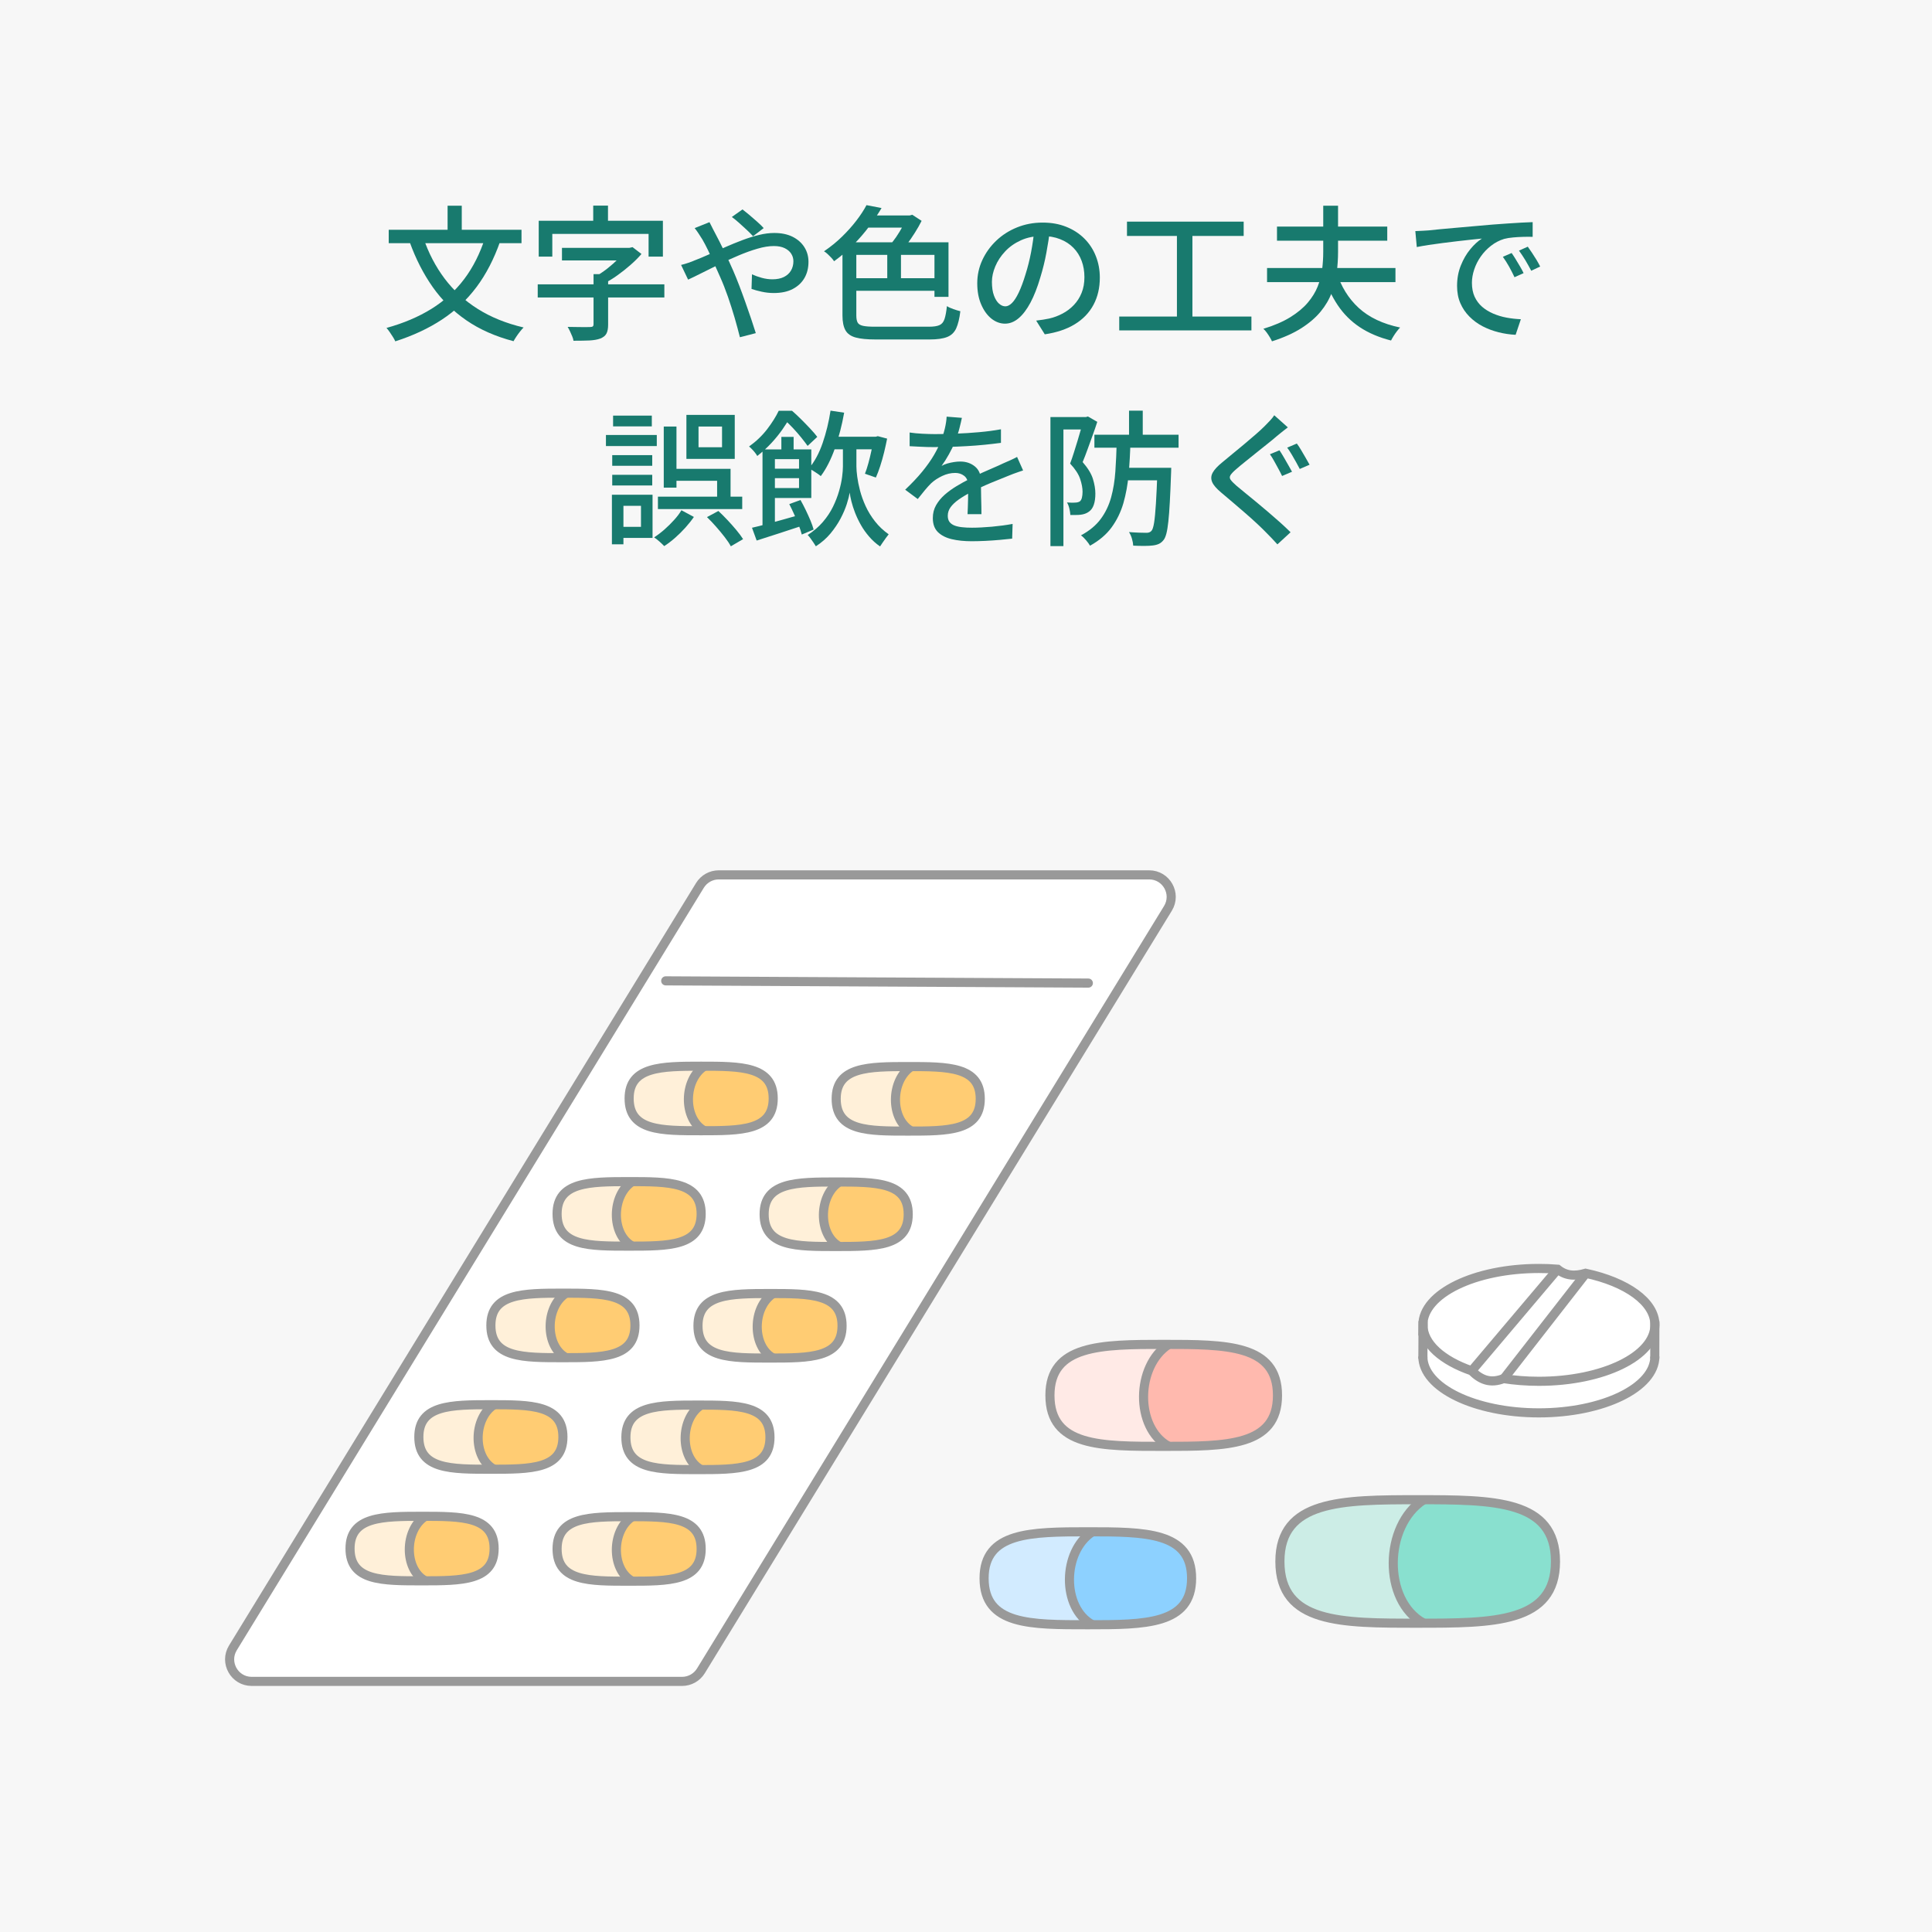
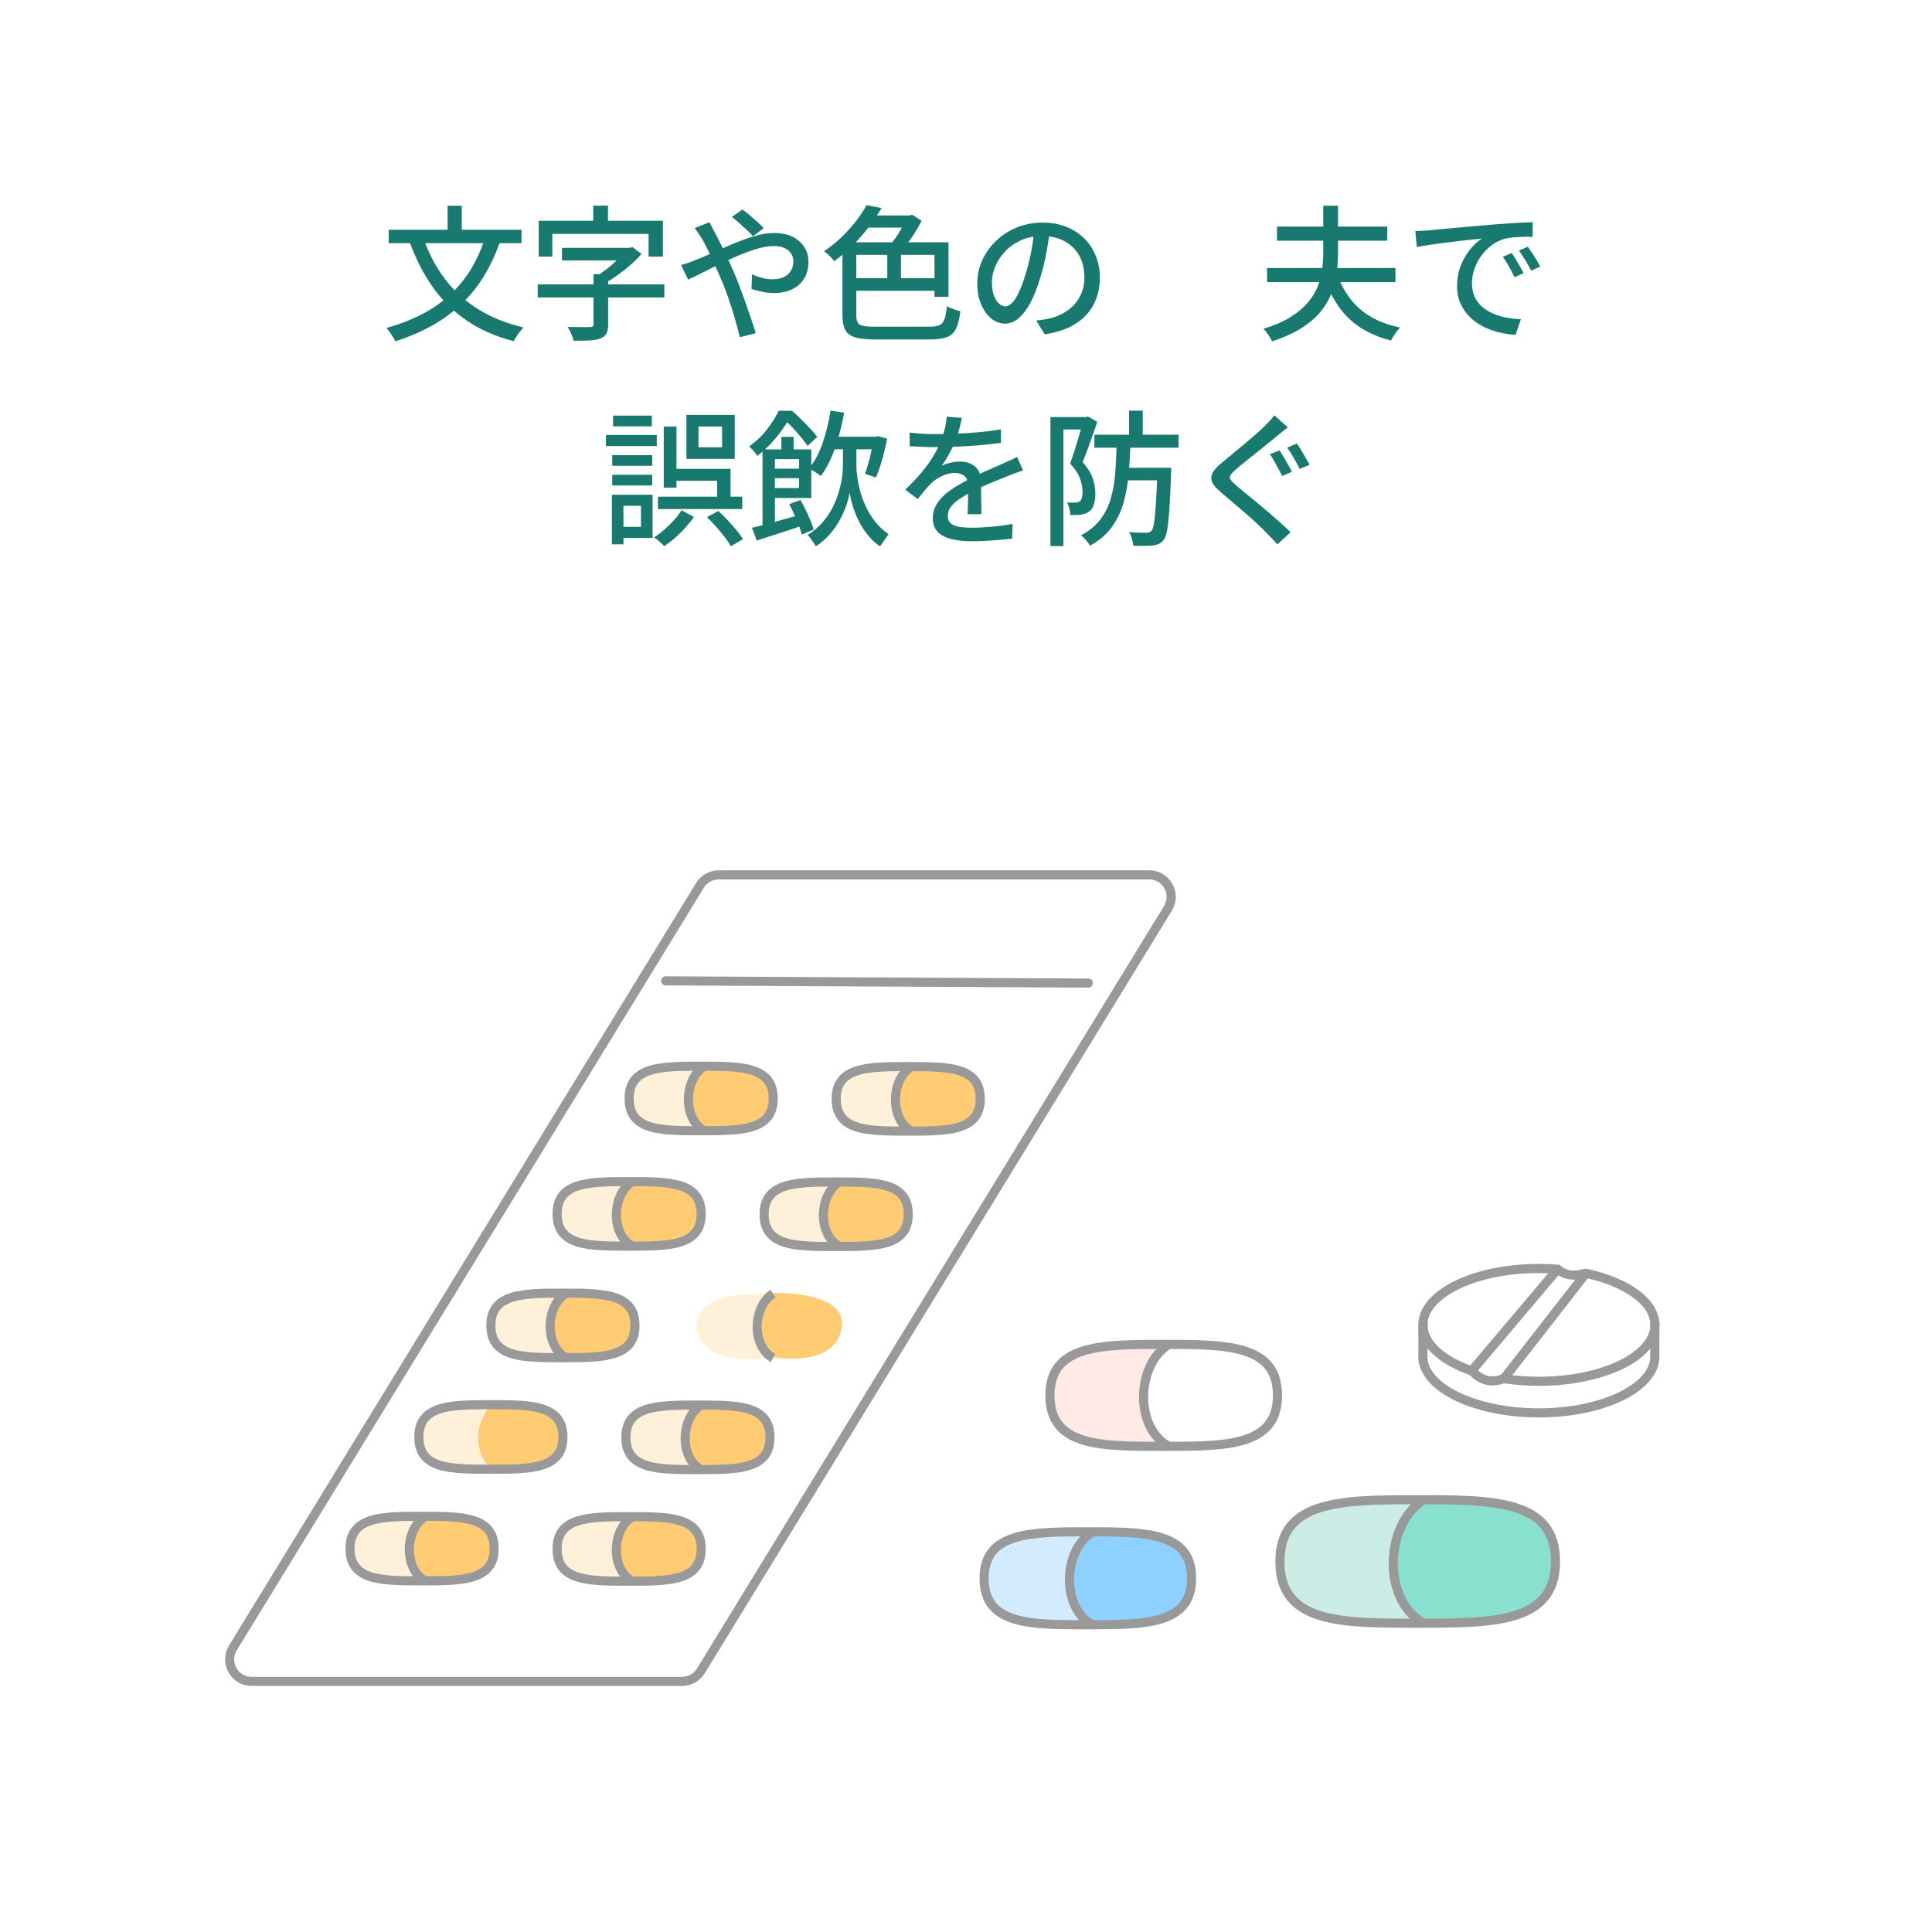
<svg xmlns="http://www.w3.org/2000/svg" id="_レイヤー_2" data-name="レイヤー 2" viewBox="0 0 424 424">
  <defs>
    <style>
      .cls-1 {
        fill: #ccede6;
      }

      .cls-2 {
        fill: #187a6e;
      }

      .cls-3 {
        fill: #ffcc73;
      }

      .cls-4 {
        fill: #8dd1ff;
      }

      .cls-5, .cls-6, .cls-7 {
        stroke: #999;
        stroke-miterlimit: 10;
        stroke-width: 2px;
      }

      .cls-5, .cls-8 {
        fill: #fff;
      }

      .cls-6, .cls-7 {
        fill: none;
      }

      .cls-9 {
        fill: #fff0d9;
      }

      .cls-7 {
        stroke-linecap: round;
      }

      .cls-10 {
        fill: #f7f7f7;
      }

      .cls-11 {
        fill: #d2ebff;
      }

      .cls-12 {
        fill: #89e0cf;
      }

      .cls-13 {
        fill: #ffb9ae;
      }

      .cls-14 {
        fill: #ffeae6;
      }
    </style>
  </defs>
  <g id="_レイヤー_3" data-name="レイヤー 3">
    <g>
-       <rect class="cls-10" width="424" height="424" />
      <g>
        <path class="cls-2" d="M106.53,52l3.24.96c-1.35,3.86-3.08,7.21-5.19,10.03-2.12,2.83-4.65,5.21-7.6,7.15-2.95,1.94-6.36,3.53-10.23,4.77-.11-.26-.27-.57-.5-.93-.22-.36-.46-.73-.72-1.1-.26-.37-.49-.68-.71-.91,3.76-1.04,7.05-2.44,9.87-4.19s5.21-3.92,7.17-6.51c1.96-2.59,3.51-5.68,4.66-9.26ZM85.31,50.43h29.14v2.94h-29.14v-2.94ZM92.91,52.19c1.13,3.33,2.68,6.3,4.65,8.93,1.97,2.62,4.39,4.85,7.28,6.67,2.88,1.82,6.24,3.18,10.07,4.08-.24.24-.5.53-.79.9-.29.36-.55.73-.8,1.1s-.45.71-.62,1.01c-3.97-1.04-7.42-2.57-10.32-4.56-2.91-2-5.38-4.43-7.41-7.31-2.03-2.88-3.72-6.18-5.06-9.89l3.01-.93ZM98.23,45.15h3.11v7.07h-3.11v-7.07Z" />
        <path class="cls-2" d="M118.01,62.4h27.79v2.88h-27.79v-2.88ZM118.23,48.45h27.25v7.87h-3.14v-4.99h-21.13v4.99h-2.98v-7.87ZM123.33,54.4h14.91v2.75h-14.91v-2.75ZM130.25,60.16h3.21v11.1c0,.83-.12,1.48-.37,1.95-.25.47-.7.83-1.36,1.09-.64.24-1.44.37-2.39.42-.95.04-2.11.06-3.48.06-.04-.3-.14-.63-.29-.99-.15-.36-.31-.73-.48-1.09-.17-.36-.34-.68-.51-.96.68,0,1.36.01,2.04.03.67.02,1.27.03,1.78.02s.88-.02,1.09-.02c.3,0,.5-.05.61-.14.11-.1.16-.25.16-.46v-11.01ZM130.19,45.12h3.24v5.44h-3.24v-5.44ZM137.31,54.4h.8l.71-.16,1.96,1.5c-.68.79-1.47,1.58-2.37,2.37s-1.84,1.54-2.84,2.26-1.99,1.33-3,1.84c-.17-.26-.43-.55-.77-.9-.34-.34-.62-.61-.83-.8.81-.47,1.62-1.02,2.42-1.66.8-.64,1.55-1.3,2.24-1.98.69-.68,1.25-1.3,1.68-1.86v-.61Z" />
        <path class="cls-2" d="M149.49,58.14c.53-.13,1.08-.29,1.63-.48.55-.19.97-.35,1.25-.48,1-.38,2.09-.84,3.25-1.36,1.16-.52,2.36-1.06,3.59-1.6,1.23-.54,2.47-1.05,3.72-1.52,1.25-.47,2.47-.85,3.65-1.14,1.19-.29,2.3-.43,3.35-.43,1.56,0,2.9.28,4.01.83,1.11.56,1.97,1.31,2.58,2.27.61.96.91,2.04.91,3.23,0,1.34-.29,2.53-.88,3.55-.59,1.02-1.45,1.83-2.58,2.42s-2.52.88-4.17.88c-.9,0-1.78-.1-2.64-.29-.87-.19-1.61-.39-2.23-.61l.1-3.2c.66.3,1.38.55,2.16.77.78.21,1.55.32,2.32.32,1,0,1.85-.17,2.53-.51.68-.34,1.2-.81,1.55-1.41.35-.6.53-1.28.53-2.05,0-.6-.16-1.15-.48-1.65-.32-.5-.8-.91-1.44-1.22-.64-.31-1.43-.46-2.37-.46-1.07,0-2.27.19-3.59.58-1.33.38-2.71.88-4.15,1.49s-2.86,1.25-4.25,1.94-2.68,1.32-3.86,1.92c-1.19.6-2.18,1.08-2.97,1.44l-1.54-3.23ZM155.71,48.77c.11.19.23.43.37.72.14.29.28.58.43.86.15.29.28.53.38.72.64,1.2,1.32,2.54,2.04,4.03s1.38,2.94,2,4.35c.41.94.84,2.01,1.3,3.2.46,1.2.91,2.43,1.36,3.7.45,1.27.87,2.49,1.27,3.66.39,1.17.73,2.21,1.01,3.1l-3.49.9c-.32-1.3-.71-2.72-1.15-4.26-.45-1.54-.94-3.07-1.47-4.61-.54-1.54-1.1-2.98-1.7-4.32-.47-1.07-.93-2.1-1.38-3.1-.45-1-.88-1.94-1.3-2.82-.42-.87-.83-1.65-1.23-2.34-.21-.34-.48-.76-.8-1.25-.32-.49-.62-.91-.9-1.25l3.27-1.31ZM165.26,51.84c-.38-.43-.86-.9-1.41-1.42-.56-.52-1.12-1.04-1.7-1.55s-1.09-.93-1.54-1.25l2.34-1.66c.36.28.84.66,1.43,1.15.59.49,1.18,1,1.78,1.54.6.53,1.08,1,1.44,1.41l-2.34,1.79Z" />
        <path class="cls-2" d="M190.17,45.02l3.3.64c-.79,1.32-1.69,2.67-2.71,4.03s-2.16,2.69-3.43,3.98c-1.27,1.29-2.7,2.51-4.28,3.66-.15-.23-.35-.49-.61-.77-.26-.28-.52-.54-.8-.8-.28-.26-.54-.46-.8-.61,1.47-1,2.8-2.08,3.97-3.23,1.18-1.15,2.22-2.32,3.13-3.5.91-1.18,1.65-2.32,2.23-3.41ZM184.88,53.18h3.05v16.06c0,.68.1,1.2.29,1.55.19.35.59.59,1.19.72s1.47.19,2.63.19h11.8c1.03,0,1.8-.11,2.32-.34.52-.22.9-.67,1.12-1.33.22-.66.4-1.61.53-2.85.36.24.84.45,1.43.66s1.1.36,1.52.46c-.19,1.6-.5,2.85-.91,3.76-.42.91-1.08,1.54-1.99,1.9-.91.36-2.2.54-3.86.54h-11.83c-1.86,0-3.32-.14-4.38-.43-1.06-.29-1.81-.82-2.24-1.58-.44-.77-.66-1.86-.66-3.26v-16.06ZM186.39,53.18h21.77v11.97h-3.08v-9.22h-18.69v-2.75ZM186.51,61.06h19.52v2.75h-19.52v-2.75ZM190.33,47.29h9.97v2.66h-11.28l1.31-2.66ZM194.72,54.3h3.01v8.13h-3.01v-8.13ZM198.92,47.29h.71l.58-.16,2.05,1.34c-.43.85-.92,1.73-1.49,2.62-.57.9-1.15,1.75-1.76,2.56-.61.81-1.2,1.53-1.78,2.14-.15-.19-.34-.42-.58-.67-.24-.26-.47-.5-.71-.74-.24-.23-.46-.43-.67-.58.49-.53.97-1.15,1.44-1.84.47-.69.9-1.4,1.3-2.13s.7-1.38.91-1.95v-.61Z" />
        <path class="cls-2" d="M230.46,50.27c-.21,1.64-.49,3.38-.82,5.2-.33,1.82-.78,3.63-1.33,5.42-.64,2.18-1.36,4.02-2.16,5.52s-1.67,2.65-2.61,3.44c-.94.79-1.93,1.18-2.98,1.18s-2.06-.37-2.98-1.1c-.92-.74-1.67-1.77-2.24-3.1-.58-1.33-.87-2.88-.87-4.66s.37-3.49,1.11-5.09c.74-1.6,1.76-3.02,3.06-4.26s2.82-2.21,4.55-2.91c1.73-.7,3.6-1.06,5.61-1.06s3.66.31,5.21.93c1.55.62,2.87,1.48,3.97,2.58s1.94,2.38,2.52,3.86c.58,1.47.87,3.04.87,4.7,0,2.24-.46,4.23-1.39,5.97-.93,1.74-2.29,3.16-4.09,4.26s-4,1.84-6.6,2.22l-1.89-3.01c.56-.06,1.07-.13,1.54-.21.47-.07.91-.15,1.31-.24,1.03-.23,2-.6,2.93-1.09.93-.49,1.76-1.11,2.48-1.87.73-.76,1.3-1.65,1.71-2.67.42-1.02.62-2.18.62-3.46s-.2-2.47-.61-3.57c-.41-1.1-1-2.05-1.8-2.86-.79-.81-1.76-1.45-2.92-1.9-1.15-.46-2.46-.69-3.91-.69-1.75,0-3.31.31-4.68.93-1.37.62-2.53,1.43-3.48,2.45-.95,1.01-1.67,2.11-2.16,3.28-.49,1.17-.74,2.3-.74,3.39,0,1.22.15,2.22.45,3.02.3.8.67,1.39,1.12,1.78s.91.58,1.38.58.95-.24,1.44-.72c.49-.48.99-1.24,1.49-2.29.5-1.05,1-2.38,1.49-4,.49-1.54.9-3.17,1.23-4.91.33-1.74.57-3.44.72-5.1l3.43.06Z" />
-         <path class="cls-2" d="M245.63,69.47h29.01v3.04h-29.01v-3.04ZM247.33,48.64h25.61v3.14h-25.61v-3.14ZM258.29,50.3h3.4v20.38h-3.4v-20.38Z" />
        <path class="cls-2" d="M290.41,45.15h3.24v10.14c0,1.49-.1,3-.29,4.51s-.56,3-1.11,4.45c-.54,1.45-1.35,2.83-2.42,4.13-1.07,1.3-2.47,2.51-4.2,3.62-1.73,1.11-3.89,2.08-6.48,2.91-.11-.26-.27-.56-.48-.91-.21-.35-.44-.7-.69-1.04s-.49-.61-.72-.8c2.37-.72,4.35-1.58,5.93-2.56,1.58-.98,2.85-2.04,3.81-3.17s1.69-2.32,2.18-3.55c.49-1.24.82-2.5.98-3.78.16-1.28.24-2.55.24-3.81v-10.14ZM278.07,58.82h28.18v3.1h-28.18v-3.1ZM280.25,49.73h24.2v3.1h-24.2v-3.1ZM293.3,59.65c1,3.22,2.64,5.87,4.9,7.94,2.26,2.07,5.29,3.5,9.07,4.29-.21.21-.45.49-.71.83-.26.34-.5.69-.72,1.04s-.41.68-.56.98c-2.67-.68-4.96-1.66-6.88-2.94s-3.52-2.88-4.81-4.8-2.35-4.15-3.16-6.69l2.85-.64Z" />
        <path class="cls-2" d="M310.58,50.72c.62-.02,1.19-.05,1.72-.08.52-.03.95-.06,1.27-.08.58-.06,1.35-.14,2.32-.24s2.08-.2,3.32-.3c1.24-.11,2.56-.22,3.97-.35s2.85-.26,4.33-.38c1.13-.08,2.24-.17,3.32-.24,1.08-.07,2.09-.14,3.03-.19.94-.05,1.77-.09,2.5-.11v3.23c-.6-.02-1.28-.02-2.04,0-.76.02-1.51.06-2.24.13-.74.06-1.39.17-1.97.32-1.05.32-2.01.82-2.88,1.5-.88.68-1.63,1.47-2.26,2.37-.63.9-1.11,1.85-1.44,2.85-.33,1-.5,1.97-.5,2.91,0,1.17.2,2.19.59,3.06.4.86.95,1.6,1.65,2.21.71.61,1.52,1.11,2.44,1.5.92.39,1.9.69,2.93.88,1.04.19,2.08.31,3.13.35l-1.15,3.42c-1.26-.06-2.51-.25-3.75-.56-1.24-.31-2.4-.75-3.49-1.31-1.09-.57-2.06-1.28-2.9-2.13-.85-.85-1.51-1.83-1.99-2.94s-.72-2.37-.72-3.78c0-1.62.27-3.11.82-4.48s1.23-2.55,2.07-3.57c.83-1.01,1.69-1.8,2.56-2.35-.64.06-1.43.14-2.37.24-.94.1-1.95.21-3.03.34-1.08.13-2.16.26-3.25.4-1.09.14-2.12.28-3.09.43-.97.15-1.82.3-2.55.45l-.32-3.49ZM331.74,55.52c.26.36.54.8.87,1.33.32.52.64,1.06.96,1.6s.59,1.04.8,1.49l-1.99.9c-.38-.81-.79-1.59-1.2-2.34-.42-.75-.87-1.46-1.36-2.14l1.92-.83ZM335.29,54.14c.26.36.56.79.9,1.3s.67,1.02.99,1.55c.32.53.6,1.04.83,1.5l-1.96.93c-.43-.81-.85-1.57-1.28-2.29-.43-.71-.9-1.42-1.41-2.13l1.92-.86Z" />
        <path class="cls-2" d="M132.98,95.46h11.16v2.43h-11.16v-2.43ZM134.29,108.58h2.53v10.88h-2.53v-10.88ZM134.36,99.88h8.78v2.34h-8.78v-2.34ZM134.36,104.2h8.78v2.34h-8.78v-2.34ZM134.55,91.21h8.5v2.37h-8.5v-2.37ZM135.77,108.58h7.44v9.47h-7.44v-2.43h4.9v-4.61h-4.9v-2.43ZM149.55,111.98l2.73,1.47c-.51.75-1.13,1.52-1.84,2.32-.72.8-1.47,1.55-2.28,2.26s-1.6,1.31-2.39,1.82c-.26-.28-.6-.61-1.03-.99-.43-.38-.82-.69-1.19-.93.77-.49,1.53-1.07,2.29-1.74.76-.67,1.47-1.38,2.13-2.11s1.19-1.43,1.57-2.1ZM144.39,109h18.5v2.72h-18.5v-2.72ZM145.67,93.61h2.79v13.41h-2.79v-13.41ZM147.12,102.89h13.21v7.42h-2.95v-4.8h-10.26v-2.62ZM150.64,91.05h10.61v9.66h-10.61v-9.66ZM153.3,93.61v4.54h5.16v-4.54h-5.16ZM155.16,113.48l2.5-1.34c.64.6,1.31,1.26,2,2,.69.74,1.35,1.47,1.96,2.21.61.74,1.1,1.39,1.46,1.97l-2.69,1.57c-.32-.6-.77-1.27-1.35-2.02-.58-.75-1.2-1.5-1.88-2.27-.67-.77-1.34-1.47-2-2.11Z" />
        <path class="cls-2" d="M170.9,90.15h1.63v.61h.9v.8c-.47.81-1.04,1.7-1.71,2.67s-1.47,1.96-2.39,2.96c-.92,1-1.97,1.96-3.14,2.88-.13-.23-.29-.48-.5-.74-.2-.26-.42-.51-.66-.75-.23-.25-.45-.44-.64-.59,1.58-1.13,2.91-2.41,3.99-3.82,1.08-1.42,1.92-2.76,2.52-4.02ZM165.04,115.82c.94-.21,2.01-.48,3.22-.8,1.21-.32,2.48-.67,3.83-1.06,1.35-.38,2.69-.77,4.04-1.15l.35,2.43c-1.82.6-3.63,1.2-5.45,1.79-1.82.6-3.47,1.13-4.97,1.6l-1.03-2.82ZM167.34,98.63h2.72v17.92h-2.72v-17.92ZM169.01,98.63h9.04v10.66h-9.04v-2.18h6.35v-6.34h-6.35v-2.14ZM169.01,102.86h7.69v2.08h-7.69v-2.08ZM171.48,95.88h2.69v3.74h-2.69v-3.74ZM171.7,90.15h2.12c.64.55,1.31,1.18,2,1.87.7.69,1.36,1.38,1.99,2.05s1.15,1.27,1.55,1.81l-2.12,1.98c-.36-.51-.82-1.11-1.38-1.81-.56-.69-1.16-1.39-1.81-2.08s-1.28-1.31-1.88-1.84h-.48v-1.98ZM173.21,110.63l2.47-.9c.38.68.77,1.42,1.15,2.21.38.79.73,1.56,1.04,2.3.31.75.54,1.41.69,1.98l-2.6,1.09c-.15-.6-.37-1.28-.67-2.05-.3-.77-.63-1.56-.99-2.37-.36-.81-.73-1.57-1.09-2.27ZM186.48,96.94h1.47v5.44c0,.58.06,1.32.18,2.24s.32,1.93.61,3.04.7,2.25,1.23,3.41c.53,1.16,1.22,2.28,2.05,3.34.83,1.07,1.84,2.02,3.01,2.85-.17.21-.37.48-.61.8-.24.32-.46.64-.69.98-.22.33-.42.62-.59.88-.9-.62-1.7-1.34-2.4-2.16-.71-.82-1.31-1.67-1.81-2.56-.5-.88-.92-1.77-1.27-2.66-.34-.88-.61-1.71-.8-2.48-.19-.77-.32-1.42-.38-1.95-.11.66-.32,1.49-.64,2.5-.32,1-.77,2.06-1.36,3.18s-1.33,2.21-2.21,3.28c-.89,1.07-1.96,2-3.22,2.82-.13-.21-.3-.48-.51-.8-.21-.32-.43-.63-.66-.94s-.43-.56-.62-.75c1.3-.83,2.41-1.78,3.33-2.85.92-1.07,1.66-2.19,2.23-3.36.57-1.17,1.01-2.32,1.33-3.44.32-1.12.54-2.14.66-3.07s.18-1.69.18-2.29v-5.44h1.51ZM182.28,90.12l2.98.45c-.49,2.77-1.17,5.38-2.02,7.81-.86,2.43-1.89,4.47-3.11,6.11-.17-.15-.42-.34-.74-.56-.32-.22-.65-.44-.98-.64-.33-.2-.62-.37-.88-.5,1.24-1.47,2.24-3.33,3.01-5.57.77-2.24,1.35-4.61,1.73-7.1ZM181.77,95.85h10.68v2.75h-10.68v-2.75ZM191.71,95.85h.48l.45-.13,2.05.54c-.19.98-.42,2-.67,3.04-.26,1.05-.54,2.04-.85,2.99-.31.95-.62,1.79-.95,2.51l-2.4-.83c.26-.64.5-1.39.74-2.26.24-.86.46-1.76.66-2.7s.37-1.82.5-2.66v-.51Z" />
        <path class="cls-2" d="M211.1,91.69c-.13.62-.3,1.37-.53,2.26-.22.89-.55,1.88-.98,2.99-.36.9-.81,1.81-1.33,2.75-.52.94-1.06,1.79-1.62,2.56.36-.21.79-.39,1.27-.53.48-.14.97-.24,1.47-.32s.96-.11,1.36-.11c1.28,0,2.36.37,3.24,1.1.88.74,1.31,1.8,1.31,3.18v1.57c0,.62.01,1.27.03,1.95.02.68.04,1.36.05,2.02s.02,1.24.02,1.73h-3.05c.02-.4.04-.88.06-1.42s.04-1.11.05-1.71c.01-.6.02-1.17.02-1.73v-1.47c-.02-.96-.31-1.65-.87-2.08-.56-.43-1.21-.64-1.96-.64-.96,0-1.92.22-2.87.67-.95.45-1.77.99-2.45,1.63-.45.45-.91.96-1.39,1.54-.48.58-.99,1.21-1.52,1.89l-2.76-2.05c1.47-1.39,2.72-2.71,3.75-3.97,1.03-1.26,1.88-2.46,2.55-3.6.67-1.14,1.2-2.22,1.59-3.25.34-.88.62-1.77.83-2.67.21-.91.34-1.75.38-2.54l3.33.26ZM199.63,94.92c.85.13,1.79.22,2.82.27,1.03.05,1.92.08,2.69.08,1.43,0,2.98-.03,4.65-.1,1.67-.06,3.35-.17,5.05-.32,1.7-.15,3.31-.36,4.83-.64v2.98c-1.13.15-2.34.29-3.62.42-1.28.13-2.59.23-3.91.3-1.33.08-2.6.13-3.82.16s-2.33.05-3.33.05c-.45,0-.98,0-1.59-.02s-1.24-.04-1.89-.08-1.28-.08-1.88-.1v-3.01ZM224.54,103.24c-.3.11-.65.22-1.04.35-.39.13-.79.27-1.17.42-.38.15-.74.29-1.06.42-1.09.43-2.36.94-3.8,1.54-1.44.6-2.92,1.29-4.44,2.08-1.03.53-1.91,1.07-2.66,1.6s-1.33,1.09-1.75,1.66c-.42.58-.62,1.21-.62,1.89,0,.55.13,1,.38,1.34.26.34.62.6,1.07.78s1.02.31,1.67.38c.65.08,1.38.11,2.2.11,1.28,0,2.74-.08,4.36-.22,1.62-.15,3.14-.35,4.55-.61l-.1,3.23c-.77.08-1.67.18-2.69.27s-2.08.17-3.16.22-2.1.08-3.06.08c-1.6,0-3.05-.15-4.33-.45-1.28-.3-2.3-.82-3.05-1.55-.75-.74-1.12-1.76-1.12-3.09,0-1.04.24-1.99.72-2.83s1.11-1.6,1.89-2.29c.78-.68,1.65-1.31,2.61-1.89s1.91-1.1,2.85-1.57c1-.53,1.94-1,2.81-1.39s1.68-.75,2.44-1.07c.76-.32,1.47-.64,2.13-.96.56-.23,1.08-.46,1.57-.69.49-.22.98-.46,1.47-.72l1.31,2.94Z" />
        <path class="cls-2" d="M230.53,91.53h8.11v2.72h-5.26v25.6h-2.85v-28.32ZM237.77,91.53h.54l.45-.13,2.05,1.18c-.3.94-.64,1.92-1.01,2.94-.38,1.02-.74,2.04-1.11,3.06-.36,1.01-.73,1.96-1.09,2.83,1.15,1.32,1.91,2.56,2.26,3.71.35,1.15.53,2.22.53,3.2s-.11,1.78-.34,2.45-.58,1.18-1.07,1.52c-.26.19-.54.34-.85.45-.31.11-.62.18-.95.22-.32.04-.68.06-1.09.06h-1.19c-.02-.41-.09-.87-.21-1.39-.12-.52-.29-.98-.53-1.36.36.02.69.04.99.05.3.01.55,0,.77-.02.41,0,.76-.08,1.06-.26.21-.17.37-.44.46-.82s.14-.8.14-1.3c0-.83-.18-1.77-.53-2.82-.35-1.04-1.08-2.17-2.2-3.36.28-.75.56-1.55.83-2.42.28-.86.54-1.72.8-2.58.26-.85.49-1.66.71-2.42s.4-1.4.54-1.94v-.9ZM245.08,96.97h3.01c-.06,2.48-.2,4.85-.4,7.12-.2,2.27-.59,4.38-1.15,6.34-.57,1.95-1.43,3.72-2.58,5.3-1.15,1.58-2.74,2.92-4.74,4.03-.19-.34-.48-.74-.87-1.2s-.76-.82-1.12-1.07c1.86-1,3.31-2.2,4.34-3.6,1.04-1.4,1.79-2.98,2.28-4.74.48-1.76.79-3.66.93-5.71.14-2.05.24-4.2.3-6.46ZM240.18,95.4h18.47v2.85h-18.47v-2.85ZM246.56,102.66h8.53v2.75h-8.53v-2.75ZM247.78,90.12h3.01v6.3h-3.01v-6.3ZM254.03,102.66h3.01c0,.32,0,.59-.02.8-.01.21-.02.38-.02.51-.08,2.43-.18,4.5-.27,6.21s-.2,3.12-.32,4.24-.26,2.01-.43,2.66c-.17.65-.37,1.12-.61,1.42-.32.41-.67.69-1.04.86-.37.17-.82.29-1.33.35-.47.06-1.1.1-1.88.1s-1.59-.02-2.42-.06c-.02-.43-.11-.92-.27-1.49s-.38-1.06-.66-1.49c.81.06,1.57.11,2.26.13s1.2.03,1.52.03c.49.02.88-.12,1.15-.42.24-.26.43-.85.58-1.78s.28-2.32.4-4.18c.12-1.86.23-4.31.34-7.36v-.54Z" />
        <path class="cls-2" d="M282.62,93.8c-.41.3-.84.64-1.3,1.01s-.86.7-1.2.98c-.51.45-1.16.98-1.94,1.6-.78.62-1.59,1.27-2.44,1.95-.84.68-1.66,1.34-2.45,1.97-.79.63-1.46,1.19-2.02,1.68-.6.51-1,.94-1.22,1.28-.21.34-.21.68.02,1.01s.66.77,1.3,1.33c.53.45,1.18.98,1.94,1.6.76.62,1.57,1.29,2.44,2,.87.71,1.75,1.46,2.64,2.22.9.77,1.76,1.53,2.6,2.27.83.75,1.58,1.45,2.24,2.11l-2.89,2.66c-.38-.43-.79-.86-1.2-1.3-.42-.44-.84-.87-1.27-1.3-.54-.55-1.2-1.21-2-1.95-.8-.75-1.67-1.52-2.61-2.34-.94-.81-1.86-1.6-2.77-2.38-.91-.78-1.74-1.48-2.48-2.1-1.05-.88-1.72-1.65-2-2.34s-.24-1.37.14-2.05c.38-.68,1.09-1.44,2.12-2.27.6-.51,1.31-1.1,2.15-1.78s1.69-1.38,2.58-2.13c.89-.75,1.73-1.47,2.53-2.16.8-.69,1.47-1.31,2-1.84.38-.38.78-.79,1.19-1.23.41-.44.72-.83.93-1.17l2.98,2.66ZM280.79,98.82c.28.41.59.9.93,1.49s.68,1.17,1.01,1.76c.33.59.6,1.07.82,1.46l-2.18.93c-.21-.45-.48-.96-.79-1.54-.31-.58-.63-1.15-.95-1.73-.32-.58-.63-1.08-.93-1.5l2.08-.86ZM284.61,97.35c.28.36.59.83.93,1.41.34.58.68,1.15,1.01,1.73s.61,1.08.85,1.5l-2.15.93c-.24-.45-.51-.96-.83-1.54-.32-.58-.65-1.14-.98-1.7s-.65-1.04-.95-1.44l2.12-.9Z" />
      </g>
      <g>
        <path class="cls-5" d="M51.11,361.65l102.5-167.34c.88-1.43,2.44-2.31,4.12-2.31h94.47c3.77,0,6.09,4.13,4.12,7.35l-102.5,167.34c-.88,1.43-2.44,2.31-4.12,2.31H55.23c-3.77,0-6.09-4.13-4.12-7.35Z" />
        <line class="cls-7" x1="146.1" y1="215.26" x2="238.85" y2="215.75" />
        <g>
          <g>
            <path class="cls-3" d="M153.84,233.86s-6.41,7.72-.17,13.97c7.4,1.35,15.73.12,15.98-7.26.25-7.38-15.81-6.71-15.81-6.71Z" />
            <path class="cls-9" d="M153.51,234.03s-15.76-.93-15.76,6.79,11.68,8.23,15.95,7.26c-5.8-6.89-.2-14.05-.2-14.05Z" />
            <path class="cls-6" d="M154.55,234.01c-4.56,2.96-4.69,11.57,0,14.13" />
            <path class="cls-6" d="M138.07,241.07c0-7.02,7.08-7.08,15.81-7.08s15.81.02,15.81,7.08-7.08,7.08-15.81,7.08-15.81.05-15.81-7.08Z" />
          </g>
          <g>
            <path class="cls-3" d="M199.28,233.94s-6.41,7.72-.17,13.97c7.4,1.35,15.73.12,15.98-7.26.25-7.38-15.81-6.71-15.81-6.71Z" />
            <path class="cls-9" d="M198.95,234.11s-15.76-.93-15.76,6.79,11.68,8.23,15.95,7.26c-5.8-6.89-.2-14.05-.2-14.05Z" />
            <path class="cls-6" d="M199.99,234.08c-4.56,2.96-4.69,11.57,0,14.13" />
            <path class="cls-6" d="M183.51,241.15c0-7.02,7.08-7.08,15.81-7.08s15.81.02,15.81,7.08-7.08,7.08-15.81,7.08-15.81.05-15.81-7.08Z" />
          </g>
          <g>
            <path class="cls-3" d="M92.59,332.65s-6.41,7.72-.17,13.97c7.4,1.35,15.73.12,15.98-7.26.25-7.38-15.81-6.71-15.81-6.71Z" />
            <path class="cls-9" d="M92.25,332.81s-15.76-.93-15.76,6.79,11.68,8.23,15.95,7.26c-5.8-6.89-.2-14.05-.2-14.05Z" />
            <path class="cls-6" d="M93.3,332.79c-4.56,2.96-4.69,11.57,0,14.13" />
            <path class="cls-6" d="M76.82,339.85c0-7.02,7.08-7.08,15.81-7.08s15.81.02,15.81,7.08-7.08,7.08-15.81,7.08-15.81.05-15.81-7.08Z" />
          </g>
          <g>
            <path class="cls-3" d="M138.03,332.72s-6.41,7.72-.17,13.97c7.4,1.35,15.73.12,15.98-7.26.25-7.38-15.81-6.71-15.81-6.71Z" />
            <path class="cls-9" d="M137.7,332.89s-15.76-.93-15.76,6.79,11.68,8.23,15.95,7.26c-5.8-6.89-.2-14.05-.2-14.05Z" />
            <path class="cls-6" d="M138.74,332.87c-4.56,2.96-4.69,11.57,0,14.13" />
            <path class="cls-6" d="M122.26,339.93c0-7.02,7.08-7.08,15.81-7.08s15.81.02,15.81,7.08-7.08,7.08-15.81,7.08-15.81.05-15.81-7.08Z" />
          </g>
          <g>
            <path class="cls-3" d="M107.7,308.16s-6.41,7.72-.17,13.97c7.4,1.35,15.73.12,15.98-7.26.25-7.38-15.81-6.71-15.81-6.71Z" />
            <path class="cls-9" d="M107.36,308.32s-15.76-.93-15.76,6.79,11.68,8.23,15.95,7.26c-5.8-6.89-.2-14.05-.2-14.05Z" />
-             <path class="cls-6" d="M108.4,308.3c-4.56,2.96-4.69,11.57,0,14.13" />
            <path class="cls-6" d="M91.92,315.36c0-7.02,7.08-7.08,15.81-7.08s15.81.02,15.81,7.08-7.08,7.08-15.81,7.08-15.81.05-15.81-7.08Z" />
          </g>
          <g>
            <path class="cls-3" d="M168.95,283.75s-6.41,7.72-.17,13.97c7.4,1.35,15.73.12,15.98-7.26.25-7.38-15.81-6.71-15.81-6.71Z" />
            <path class="cls-9" d="M168.61,283.92s-15.76-.93-15.76,6.79,11.68,8.23,15.95,7.26c-5.8-6.89-.2-14.05-.2-14.05Z" />
            <path class="cls-6" d="M169.65,283.9c-4.56,2.96-4.69,11.57,0,14.13" />
-             <path class="cls-6" d="M153.18,290.96c0-7.02,7.08-7.08,15.81-7.08s15.81.02,15.81,7.08-7.08,7.08-15.81,7.08-15.81.05-15.81-7.08Z" />
          </g>
          <g>
            <path class="cls-3" d="M123.51,283.67s-6.41,7.72-.17,13.97c7.4,1.35,15.73.12,15.98-7.26.25-7.38-15.81-6.71-15.81-6.71Z" />
            <path class="cls-9" d="M123.17,283.84s-15.76-.93-15.76,6.79,11.68,8.23,15.95,7.26c-5.8-6.89-.2-14.05-.2-14.05Z" />
            <path class="cls-6" d="M124.21,283.82c-4.56,2.96-4.69,11.57,0,14.13" />
            <path class="cls-6" d="M107.73,290.88c0-7.02,7.08-7.08,15.81-7.08s15.81.02,15.81,7.08-7.08,7.08-15.81,7.08-15.81.05-15.81-7.08Z" />
          </g>
          <g>
            <path class="cls-3" d="M153.14,308.24s-6.41,7.72-.17,13.97c7.4,1.35,15.73.12,15.98-7.26.25-7.38-15.81-6.71-15.81-6.71Z" />
            <path class="cls-9" d="M152.8,308.4s-15.76-.93-15.76,6.79,11.68,8.23,15.95,7.26c-5.8-6.89-.2-14.05-.2-14.05Z" />
            <path class="cls-6" d="M153.84,308.38c-4.56,2.96-4.69,11.57,0,14.13" />
            <path class="cls-6" d="M137.36,315.44c0-7.02,7.08-7.08,15.81-7.08s15.81.02,15.81,7.08-7.08,7.08-15.81,7.08-15.81.05-15.81-7.08Z" />
          </g>
          <g>
            <path class="cls-3" d="M138.03,259.19s-6.41,7.72-.17,13.97c7.4,1.35,15.73.12,15.98-7.26.25-7.38-15.81-6.71-15.81-6.71Z" />
            <path class="cls-9" d="M137.7,259.36s-15.76-.93-15.76,6.79,11.68,8.23,15.95,7.26c-5.8-6.89-.2-14.05-.2-14.05Z" />
            <path class="cls-6" d="M138.74,259.33c-4.56,2.96-4.69,11.57,0,14.13" />
            <path class="cls-6" d="M122.26,266.4c0-7.02,7.08-7.08,15.81-7.08s15.81.02,15.81,7.08-7.08,7.08-15.81,7.08-15.81.05-15.81-7.08Z" />
          </g>
          <g>
            <path class="cls-3" d="M183.47,259.27s-6.41,7.72-.17,13.97c7.4,1.35,15.73.12,15.98-7.26.25-7.38-15.81-6.71-15.81-6.71Z" />
            <path class="cls-9" d="M183.14,259.44s-15.76-.93-15.76,6.79,11.68,8.23,15.95,7.26c-5.8-6.89-.2-14.05-.2-14.05Z" />
            <path class="cls-6" d="M184.18,259.41c-4.56,2.96-4.69,11.57,0,14.13" />
            <path class="cls-6" d="M167.7,266.48c0-7.02,7.08-7.08,15.81-7.08s15.81.02,15.81,7.08-7.08,7.08-15.81,7.08-15.81.05-15.81-7.08Z" />
          </g>
        </g>
      </g>
      <g>
        <path class="cls-4" d="M238.68,336s-9.24,11.12-.24,20.12c10.65,1.95,22.65.17,23.02-10.46.36-10.63-22.77-9.66-22.77-9.66Z" />
        <path class="cls-11" d="M238.2,336.24s-22.69-1.34-22.69,9.78,16.82,11.86,22.98,10.46c-8.35-9.92-.28-20.24-.28-20.24Z" />
        <path class="cls-6" d="M239.7,336.2c-6.56,4.26-6.76,16.66-.01,20.34" />
        <path class="cls-6" d="M215.97,346.37c0-10.1,10.19-10.2,22.77-10.2s22.77.03,22.77,10.2-10.19,10.2-22.77,10.2-22.77.08-22.77-10.2Z" />
      </g>
      <g>
        <path class="cls-12" d="M311.05,328.9s-12.27,14.77-.32,26.72c14.15,2.59,30.09.23,30.57-13.9.48-14.12-30.25-12.83-30.25-12.83Z" />
        <path class="cls-1" d="M310.41,329.22s-30.14-1.78-30.14,12.99,22.34,15.75,30.52,13.9c-11.08-13.18-.37-26.88-.37-26.88Z" />
        <path class="cls-6" d="M312.4,329.17c-8.72,5.65-8.97,22.13-.02,27.02" />
        <path class="cls-6" d="M280.89,342.68c0-13.42,13.54-13.55,30.24-13.55s30.24.04,30.24,13.55-13.54,13.55-30.24,13.55-30.24.1-30.24-13.55Z" />
      </g>
      <g>
-         <path class="cls-13" d="M255.33,294.85s-10.13,12.2-.26,22.07c11.68,2.14,24.84.19,25.24-11.47.4-11.66-24.98-10.59-24.98-10.59Z" />
        <path class="cls-14" d="M254.8,295.11s-24.89-1.47-24.89,10.72,18.44,13,25.2,11.47c-9.15-10.88-.31-22.2-.31-22.2Z" />
        <path class="cls-6" d="M256.45,295.07c-7.2,4.67-7.41,18.28-.02,22.31" />
        <path class="cls-6" d="M230.42,306.23c0-11.08,11.18-11.19,24.97-11.19s24.97.03,24.97,11.19-11.18,11.19-24.97,11.19-24.97.08-24.97-11.19Z" />
      </g>
      <g>
        <path class="cls-8" d="M312.41,288.49c0,4.85.1,10.51.1,10.51,8.32,13.93,34.3,17.58,51,.88l.49-9.92s-3.76-10.96-16.31-10.22c-3.3,1.16-4.91.39-7.17-1.18-11.42-.99-26.17,2.73-28.1,9.92Z" />
        <g>
          <path class="cls-6" d="M363.18,297.69c0,6.84-11.4,12.38-25.46,12.38s-25.46-5.54-25.46-12.38" />
          <path class="cls-6" d="M312.27,290.76c0-6.84,11.4-12.38,25.46-12.38,1.39,0,2.76.05,4.1.16,1.81,1.46,3.75,1.59,6.16.89,8.95,1.92,15.2,6.27,15.2,11.33,0,6.84-11.4,12.38-25.46,12.38-2.71,0-5.31-.21-7.76-.59-2.88,1.14-5.01.28-7-1.71-6.47-2.24-10.69-5.93-10.69-10.09Z" />
          <line class="cls-6" x1="312.27" y1="298.19" x2="312.31" y2="289.93" />
          <line class="cls-6" x1="363.16" y1="298.19" x2="363.18" y2="289.93" />
          <line class="cls-6" x1="348.03" y1="279.47" x2="329.95" y2="302.67" />
          <line class="cls-6" x1="341.82" y1="278.57" x2="322.9" y2="300.94" />
        </g>
      </g>
    </g>
  </g>
</svg>